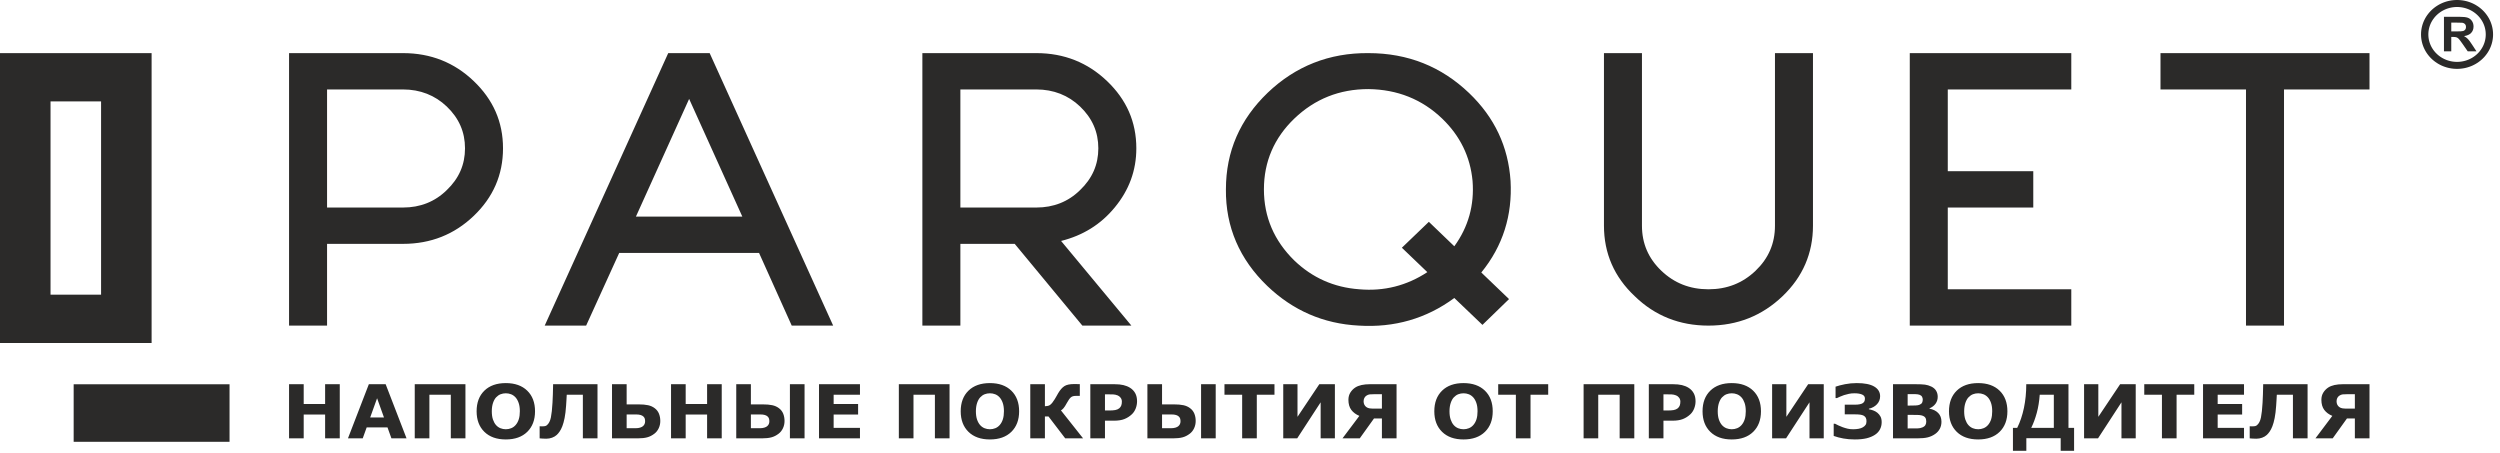
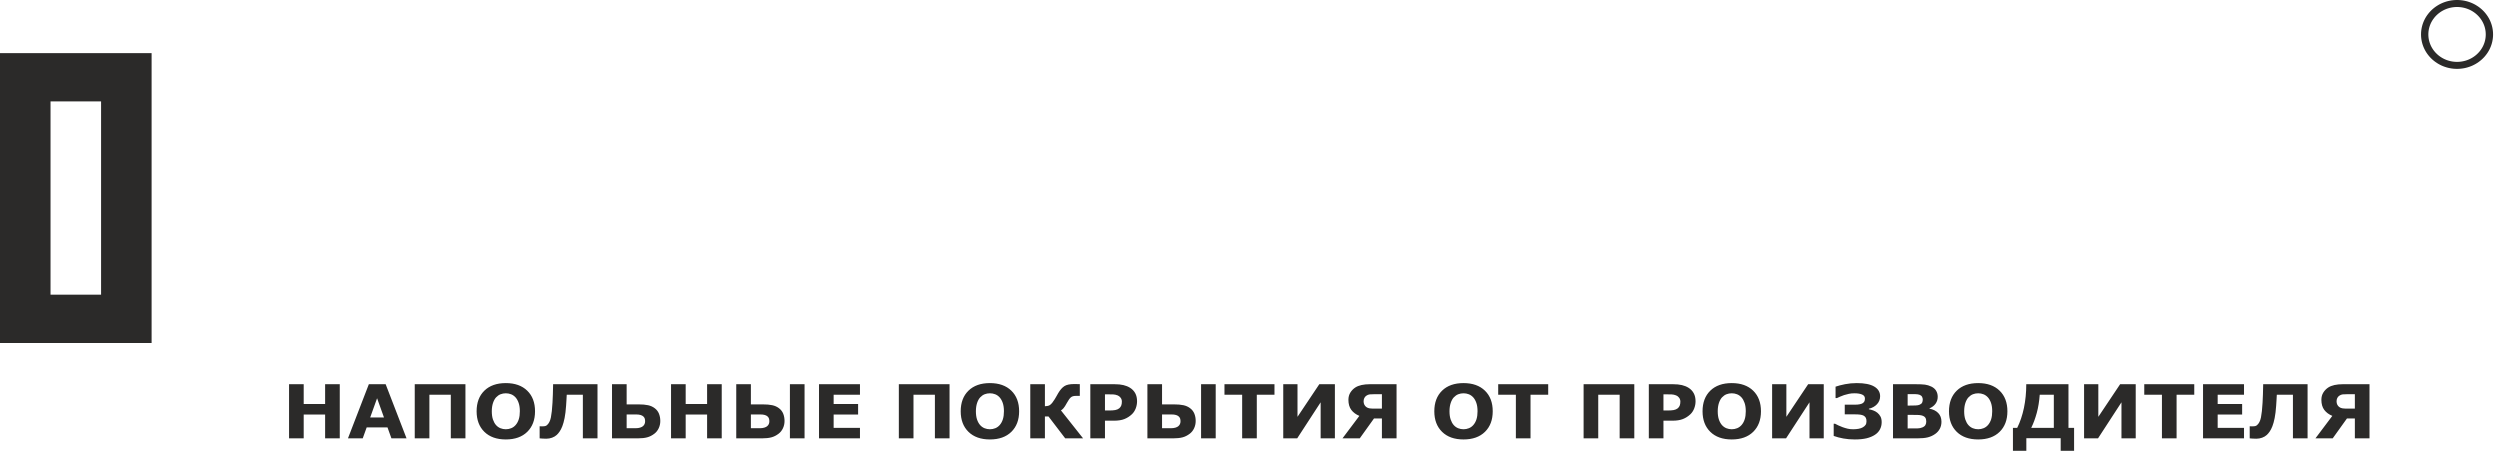
<svg xmlns="http://www.w3.org/2000/svg" width="254" height="46" viewBox="0 0 254 46" fill="none">
  <path d="M253.295 3.498H252.552L252.548 3.354L252.537 3.213L252.518 3.073L252.493 2.936L252.46 2.801L252.421 2.669L252.375 2.539L252.323 2.413L252.265 2.29L252.2 2.17L252.13 2.053L252.054 1.94L251.973 1.831L251.886 1.725L251.795 1.624L251.698 1.527L251.597 1.435L251.491 1.347L251.38 1.264L251.266 1.186L251.148 1.114L251.026 1.047L250.9 0.985L250.771 0.93L250.639 0.88L250.503 0.836L250.365 0.798L250.224 0.767L250.08 0.743L249.935 0.725L249.786 0.714L249.636 0.711V0L249.824 0.004L250.01 0.018L250.193 0.04L250.373 0.071L250.55 0.11L250.724 0.157L250.894 0.212L251.061 0.275L251.223 0.345L251.381 0.422L251.534 0.507L251.682 0.598L251.826 0.695L251.964 0.799L252.097 0.909L252.224 1.024L252.345 1.146L252.46 1.273L252.568 1.405L252.67 1.542L252.766 1.684L252.854 1.83L252.935 1.981L253.008 2.136L253.073 2.295L253.131 2.458L253.18 2.624L253.221 2.794L253.253 2.966L253.277 3.141L253.291 3.319L253.295 3.498ZM249.636 6.997V6.286L249.786 6.282L249.935 6.272L250.08 6.254L250.224 6.229L250.365 6.198L250.503 6.161L250.639 6.117L250.771 6.067L250.9 6.011L251.026 5.95L251.148 5.883L251.266 5.81L251.38 5.733L251.491 5.649L251.597 5.562L251.698 5.469L251.795 5.372L251.886 5.272L251.973 5.166L252.054 5.057L252.13 4.943L252.2 4.827L252.265 4.707L252.323 4.583L252.375 4.457L252.421 4.328L252.46 4.195L252.493 4.061L252.518 3.923L252.537 3.784L252.548 3.642L252.552 3.498H253.295L253.291 3.678L253.277 3.856L253.253 4.03L253.221 4.203L253.18 4.372L253.131 4.538L253.073 4.701L253.008 4.86L252.935 5.015L252.854 5.166L252.766 5.313L252.67 5.455L252.568 5.592L252.46 5.724L252.345 5.851L252.224 5.972L252.097 6.088L251.964 6.198L251.826 6.301L251.682 6.399L251.534 6.49L251.381 6.574L251.223 6.652L251.061 6.722L250.894 6.784L250.724 6.839L250.55 6.887L250.373 6.926L250.193 6.956L250.01 6.979L249.824 6.992L249.636 6.997ZM245.977 3.498H246.72L246.724 3.642L246.735 3.784L246.754 3.923L246.779 4.061L246.812 4.195L246.851 4.328L246.897 4.457L246.949 4.583L247.007 4.707L247.072 4.827L247.142 4.943L247.218 5.057L247.299 5.166L247.386 5.271L247.477 5.373L247.574 5.469L247.675 5.562L247.781 5.65L247.892 5.733L248.006 5.81L248.124 5.883L248.246 5.95L248.372 6.011L248.501 6.067L248.633 6.117L248.769 6.161L248.907 6.198L249.048 6.229L249.191 6.254L249.337 6.272L249.485 6.282L249.636 6.286V6.997L249.448 6.992L249.262 6.979L249.079 6.956L248.899 6.926L248.721 6.887L248.548 6.839L248.378 6.784L248.211 6.722L248.049 6.652L247.891 6.574L247.738 6.49L247.59 6.399L247.446 6.301L247.308 6.198L247.175 6.088L247.048 5.972L246.927 5.851L246.812 5.724L246.704 5.592L246.602 5.455L246.506 5.313L246.418 5.166L246.338 5.015L246.264 4.86L246.199 4.701L246.141 4.538L246.092 4.372L246.051 4.203L246.019 4.03L245.995 3.856L245.981 3.678L245.977 3.498ZM249.636 0V0.711L249.485 0.714L249.337 0.725L249.191 0.743L249.048 0.767L248.907 0.798L248.769 0.836L248.633 0.88L248.501 0.93L248.372 0.985L248.246 1.047L248.124 1.114L248.006 1.186L247.892 1.264L247.781 1.347L247.675 1.435L247.574 1.527L247.477 1.624L247.386 1.725L247.299 1.831L247.218 1.94L247.142 2.053L247.072 2.17L247.007 2.29L246.949 2.413L246.897 2.54L246.851 2.669L246.812 2.801L246.779 2.936L246.754 3.073L246.735 3.213L246.724 3.354L246.72 3.498H245.977L245.981 3.319L245.995 3.141L246.019 2.966L246.051 2.794L246.092 2.624L246.141 2.458L246.199 2.295L246.264 2.136L246.338 1.981L246.418 1.83L246.506 1.684L246.602 1.542L246.704 1.405L246.812 1.273L246.927 1.146L247.048 1.024L247.175 0.909L247.308 0.799L247.446 0.695L247.59 0.598L247.738 0.507L247.891 0.422L248.049 0.345L248.211 0.275L248.377 0.212L248.548 0.157L248.722 0.11L248.899 0.071L249.079 0.04L249.262 0.018L249.448 0.004L249.636 0Z" fill="#2B2A29" />
-   <path d="M248.306 5.217V1.706H249.868C250.26 1.706 250.545 1.738 250.723 1.8C250.902 1.864 251.044 1.976 251.15 2.136C251.258 2.298 251.311 2.483 251.311 2.69C251.311 2.954 251.231 3.171 251.069 3.343C250.907 3.514 250.667 3.621 250.346 3.667C250.506 3.756 250.637 3.854 250.74 3.962C250.845 4.068 250.984 4.259 251.161 4.531L251.609 5.217H250.722L250.19 4.45C250 4.178 249.869 4.006 249.798 3.935C249.729 3.864 249.654 3.816 249.576 3.79C249.495 3.763 249.371 3.751 249.2 3.751H249.049V5.217H248.306ZM249.049 3.191H249.598C249.954 3.191 250.175 3.177 250.264 3.149C250.352 3.12 250.422 3.07 250.472 3C250.523 2.929 250.547 2.841 250.547 2.736C250.547 2.617 250.514 2.523 250.447 2.449C250.382 2.376 250.289 2.33 250.169 2.311C250.109 2.303 249.928 2.299 249.628 2.299H249.049V3.191Z" fill="#2B2A29" />
  <path d="M34.52 44.535H33.032V42.114H30.856V44.535H29.368V39.035H30.856V41.048H33.032V39.035H34.52V44.535ZM41.304 44.535H39.769L39.369 43.423H37.255L36.854 44.535H35.353L37.475 39.035H39.182L41.304 44.535ZM39.013 42.417L38.312 40.461L37.61 42.417H39.013ZM47.289 44.535H45.802V40.102H43.626V44.535H42.138V39.035H47.289V44.535ZM54.359 41.786C54.359 42.663 54.096 43.359 53.57 43.874C53.044 44.39 52.317 44.648 51.39 44.648C50.464 44.648 49.739 44.39 49.212 43.874C48.686 43.359 48.424 42.663 48.424 41.786C48.424 40.904 48.686 40.205 49.212 39.692C49.739 39.179 50.464 38.922 51.39 38.922C52.312 38.922 53.037 39.179 53.566 39.692C54.095 40.205 54.359 40.904 54.359 41.786ZM52.391 43.18C52.535 43.012 52.642 42.815 52.711 42.587C52.781 42.359 52.816 42.092 52.816 41.783C52.816 41.454 52.776 41.172 52.695 40.94C52.616 40.71 52.511 40.522 52.383 40.379C52.251 40.232 52.099 40.125 51.928 40.058C51.756 39.991 51.578 39.958 51.394 39.958C51.205 39.958 51.028 39.99 50.862 40.054C50.695 40.118 50.543 40.224 50.403 40.372C50.274 40.511 50.17 40.7 50.088 40.943C50.008 41.185 49.967 41.466 49.967 41.786C49.967 42.114 50.006 42.394 50.084 42.624C50.163 42.854 50.267 43.042 50.395 43.187C50.525 43.332 50.675 43.439 50.848 43.509C51.02 43.578 51.203 43.612 51.394 43.612C51.584 43.612 51.766 43.577 51.938 43.506C52.111 43.437 52.262 43.327 52.391 43.18ZM60.706 44.535H59.219V40.102H57.581C57.567 40.343 57.557 40.533 57.55 40.671C57.542 40.808 57.531 40.991 57.515 41.217C57.482 41.715 57.43 42.132 57.363 42.47C57.294 42.809 57.218 43.088 57.132 43.307C57.045 43.528 56.953 43.709 56.854 43.849C56.757 43.989 56.659 44.104 56.561 44.192C56.434 44.308 56.278 44.4 56.09 44.47C55.902 44.539 55.703 44.573 55.492 44.573C55.362 44.573 55.229 44.568 55.092 44.558C54.953 44.549 54.865 44.541 54.827 44.536V43.31H54.881C54.903 43.311 54.93 43.313 54.96 43.315C54.989 43.316 55.023 43.317 55.062 43.317C55.207 43.317 55.312 43.308 55.382 43.291C55.452 43.274 55.513 43.243 55.567 43.199C55.763 43.033 55.896 42.773 55.97 42.414C56.043 42.055 56.098 41.553 56.134 40.909C56.15 40.652 56.161 40.373 56.171 40.072C56.18 39.77 56.188 39.425 56.196 39.035H60.706V44.535ZM65.543 42.808C65.543 42.717 65.532 42.631 65.513 42.549C65.491 42.469 65.447 42.393 65.378 42.325C65.309 42.258 65.215 42.205 65.094 42.166C64.974 42.127 64.808 42.107 64.596 42.107H63.667V43.506H64.596C64.757 43.506 64.902 43.486 65.031 43.447C65.16 43.408 65.259 43.358 65.328 43.296C65.396 43.236 65.451 43.166 65.487 43.084C65.525 43.001 65.543 42.909 65.543 42.808ZM67.086 42.77C67.086 43.038 67.032 43.284 66.925 43.51C66.818 43.736 66.673 43.92 66.487 44.062C66.252 44.243 66.008 44.366 65.755 44.433C65.502 44.501 65.195 44.535 64.833 44.535H62.18V39.035H63.667V41.085H64.86C65.258 41.085 65.585 41.113 65.842 41.169C66.098 41.224 66.324 41.325 66.519 41.474C66.717 41.621 66.861 41.808 66.951 42.032C67.041 42.258 67.086 42.504 67.086 42.77ZM73.328 44.535H71.841V42.114H69.665V44.535H68.177V39.035H69.665V41.048H71.841V39.035H73.328V44.535ZM78.166 42.808C78.166 42.717 78.155 42.631 78.136 42.549C78.115 42.469 78.07 42.393 78.001 42.325C77.933 42.258 77.838 42.205 77.718 42.166C77.598 42.127 77.431 42.107 77.219 42.107H76.29V43.506H77.219C77.38 43.506 77.525 43.486 77.654 43.447C77.783 43.408 77.882 43.358 77.951 43.296C78.02 43.236 78.074 43.166 78.111 43.084C78.147 43.001 78.166 42.909 78.166 42.808ZM79.709 42.77C79.709 43.038 79.655 43.284 79.548 43.51C79.441 43.736 79.296 43.92 79.11 44.062C78.876 44.243 78.632 44.366 78.378 44.433C78.125 44.501 77.818 44.535 77.457 44.535H74.803V39.035H76.29V41.085H77.483C77.881 41.085 78.208 41.113 78.465 41.169C78.721 41.224 78.947 41.325 79.142 41.474C79.34 41.621 79.484 41.808 79.575 42.032C79.664 42.258 79.709 42.504 79.709 42.77ZM81.743 44.535H80.255V39.035H81.743V44.535ZM87.373 44.535H83.211V39.035H87.373V40.102H84.698V41.048H87.183V42.114H84.698V43.468H87.373V44.535ZM96.474 44.535H94.986V40.102H92.81V44.535H91.322V39.035H96.474V44.535ZM103.543 41.786C103.543 42.663 103.28 43.359 102.754 43.874C102.228 44.39 101.501 44.648 100.574 44.648C99.648 44.648 98.923 44.39 98.397 43.874C97.87 43.359 97.608 42.663 97.608 41.786C97.608 40.904 97.87 40.205 98.397 39.692C98.923 39.179 99.648 38.922 100.574 38.922C101.496 38.922 102.221 39.179 102.75 39.692C103.279 40.205 103.543 40.904 103.543 41.786ZM101.575 43.18C101.719 43.012 101.826 42.815 101.895 42.587C101.965 42.359 102 42.092 102 41.783C102 41.454 101.96 41.172 101.88 40.94C101.801 40.71 101.695 40.522 101.567 40.379C101.435 40.232 101.284 40.125 101.112 40.058C100.941 39.991 100.763 39.958 100.578 39.958C100.389 39.958 100.213 39.99 100.047 40.054C99.879 40.118 99.727 40.224 99.588 40.372C99.458 40.511 99.354 40.7 99.272 40.943C99.192 41.185 99.151 41.466 99.151 41.786C99.151 42.114 99.191 42.394 99.268 42.624C99.347 42.854 99.452 43.042 99.58 43.187C99.709 43.332 99.859 43.439 100.032 43.509C100.205 43.578 100.387 43.612 100.578 43.612C100.768 43.612 100.95 43.577 101.123 43.506C101.296 43.437 101.446 43.327 101.575 43.18ZM110.041 44.535H108.225L106.526 42.311H106.163V44.535H104.676V39.035H106.163V41.275C106.285 41.27 106.385 41.258 106.464 41.239C106.545 41.22 106.617 41.189 106.685 41.141C106.754 41.092 106.828 41.019 106.909 40.922C106.988 40.824 107.071 40.705 107.159 40.561C107.213 40.473 107.274 40.367 107.343 40.246C107.41 40.123 107.468 40.023 107.514 39.944C107.712 39.612 107.92 39.374 108.139 39.233C108.357 39.091 108.688 39.02 109.13 39.02C109.262 39.02 109.378 39.022 109.481 39.025C109.583 39.029 109.66 39.032 109.709 39.032V40.223H109.281C109.07 40.223 108.907 40.275 108.789 40.379C108.673 40.483 108.544 40.666 108.403 40.926C108.262 41.186 108.146 41.368 108.055 41.472C107.965 41.576 107.877 41.65 107.791 41.694L110.041 44.535ZM115.525 40.77C115.525 41.016 115.48 41.257 115.391 41.493C115.299 41.727 115.171 41.925 115.004 42.085C114.775 42.302 114.52 42.465 114.238 42.576C113.957 42.687 113.606 42.742 113.187 42.742H112.265V44.535H110.777V39.035H113.218C113.585 39.035 113.892 39.066 114.144 39.126C114.395 39.187 114.618 39.276 114.81 39.397C115.042 39.542 115.219 39.729 115.342 39.955C115.464 40.181 115.525 40.453 115.525 40.77ZM113.982 40.804C113.982 40.649 113.938 40.517 113.851 40.404C113.764 40.294 113.664 40.215 113.549 40.171C113.395 40.112 113.246 40.079 113.101 40.073C112.955 40.067 112.761 40.064 112.518 40.064H112.265V41.706H112.687C112.937 41.706 113.143 41.691 113.305 41.662C113.467 41.633 113.603 41.573 113.714 41.485C113.808 41.407 113.876 41.312 113.919 41.204C113.961 41.094 113.982 40.961 113.982 40.804ZM119.939 42.808C119.939 42.717 119.929 42.631 119.909 42.549C119.888 42.469 119.843 42.393 119.774 42.325C119.706 42.258 119.611 42.205 119.491 42.166C119.371 42.127 119.205 42.107 118.992 42.107H118.064V43.506H118.992C119.153 43.506 119.298 43.486 119.428 43.447C119.557 43.408 119.656 43.358 119.724 43.296C119.793 43.236 119.847 43.166 119.884 43.084C119.921 43.001 119.939 42.909 119.939 42.808ZM121.482 42.77C121.482 43.038 121.428 43.284 121.322 43.51C121.215 43.736 121.07 43.92 120.884 44.062C120.649 44.243 120.405 44.366 120.152 44.433C119.898 44.501 119.591 44.535 119.23 44.535H116.576V39.035H118.064V41.085H119.256C119.654 41.085 119.982 41.113 120.239 41.169C120.495 41.224 120.72 41.325 120.915 41.474C121.113 41.621 121.257 41.808 121.348 42.032C121.438 42.258 121.482 42.504 121.482 42.77ZM123.516 44.535H122.029V39.035H123.516V44.535ZM129.487 40.102H127.691V44.535H126.203V40.102H124.406V39.035H129.487V40.102ZM135.625 44.535H134.177V40.875L131.796 44.535H130.378V39.035H131.826V42.349L134.042 39.035H135.625V44.535ZM141.89 44.535H140.402V42.515H139.599L138.152 44.535H136.398L138.112 42.253C137.764 42.111 137.492 41.909 137.295 41.648C137.098 41.387 136.999 41.045 136.999 40.621C136.999 40.342 137.064 40.097 137.194 39.888C137.325 39.678 137.491 39.508 137.692 39.374C137.867 39.26 138.081 39.174 138.333 39.118C138.583 39.063 138.872 39.035 139.196 39.035H141.89V44.535ZM140.402 41.517V40.049H139.674C139.451 40.049 139.28 40.055 139.159 40.069C139.04 40.083 138.923 40.13 138.811 40.21C138.724 40.271 138.657 40.35 138.611 40.45C138.565 40.548 138.542 40.658 138.542 40.778C138.542 40.901 138.566 41.014 138.615 41.112C138.664 41.212 138.731 41.292 138.818 41.355C138.916 41.428 139.03 41.474 139.162 41.491C139.293 41.508 139.467 41.517 139.68 41.517H140.402ZM151.661 41.786C151.661 42.663 151.399 43.359 150.873 43.874C150.346 44.39 149.62 44.648 148.692 44.648C147.767 44.648 147.041 44.39 146.515 43.874C145.989 43.359 145.726 42.663 145.726 41.786C145.726 40.904 145.989 40.205 146.515 39.692C147.041 39.179 147.767 38.922 148.692 38.922C149.614 38.922 150.34 39.179 150.869 39.692C151.398 40.205 151.661 40.904 151.661 41.786ZM149.693 43.18C149.837 43.012 149.944 42.815 150.014 42.587C150.084 42.359 150.118 42.092 150.118 41.783C150.118 41.454 150.079 41.172 149.998 40.94C149.919 40.71 149.814 40.522 149.686 40.379C149.554 40.232 149.402 40.125 149.231 40.058C149.059 39.991 148.881 39.958 148.697 39.958C148.508 39.958 148.331 39.99 148.165 40.054C147.997 40.118 147.846 40.224 147.706 40.372C147.577 40.511 147.473 40.7 147.391 40.943C147.31 41.185 147.269 41.466 147.269 41.786C147.269 42.114 147.309 42.394 147.387 42.624C147.466 42.854 147.57 43.042 147.698 43.187C147.827 43.332 147.978 43.439 148.15 43.509C148.323 43.578 148.505 43.612 148.697 43.612C148.886 43.612 149.068 43.577 149.241 43.506C149.414 43.437 149.564 43.327 149.693 43.18ZM157.297 40.102H155.501V44.535H154.013V40.102H152.217V39.035H157.297V40.102ZM166.045 44.535H164.557V40.102H162.381V44.535H160.894V39.035H166.045V44.535ZM172.268 40.77C172.268 41.016 172.223 41.257 172.133 41.493C172.042 41.727 171.914 41.925 171.747 42.085C171.517 42.302 171.263 42.465 170.981 42.576C170.699 42.687 170.349 42.742 169.929 42.742H169.007V44.535H167.52V39.035H169.961C170.328 39.035 170.635 39.066 170.887 39.126C171.137 39.187 171.36 39.276 171.553 39.397C171.785 39.542 171.962 39.729 172.084 39.955C172.207 40.181 172.268 40.453 172.268 40.77ZM170.725 40.804C170.725 40.649 170.681 40.517 170.594 40.404C170.507 40.294 170.407 40.215 170.292 40.171C170.138 40.112 169.989 40.079 169.844 40.073C169.697 40.067 169.503 40.064 169.261 40.064H169.007V41.706H169.429C169.68 41.706 169.886 41.691 170.048 41.662C170.21 41.633 170.346 41.573 170.457 41.485C170.551 41.407 170.619 41.312 170.661 41.204C170.704 41.094 170.725 40.961 170.725 40.804ZM178.914 41.786C178.914 42.663 178.651 43.359 178.125 43.874C177.599 44.39 176.872 44.648 175.945 44.648C175.019 44.648 174.294 44.39 173.767 43.874C173.241 43.359 172.979 42.663 172.979 41.786C172.979 40.904 173.241 40.205 173.767 39.692C174.294 39.179 175.019 38.922 175.945 38.922C176.867 38.922 177.592 39.179 178.121 39.692C178.65 40.205 178.914 40.904 178.914 41.786ZM176.946 43.18C177.09 43.012 177.197 42.815 177.266 42.587C177.336 42.359 177.371 42.092 177.371 41.783C177.371 41.454 177.331 41.172 177.25 40.94C177.171 40.71 177.066 40.522 176.938 40.379C176.806 40.232 176.654 40.125 176.483 40.058C176.311 39.991 176.134 39.958 175.949 39.958C175.76 39.958 175.583 39.99 175.417 40.054C175.25 40.118 175.098 40.224 174.958 40.372C174.829 40.511 174.725 40.7 174.643 40.943C174.563 41.185 174.522 41.466 174.522 41.786C174.522 42.114 174.561 42.394 174.639 42.624C174.718 42.854 174.823 43.042 174.95 43.187C175.08 43.332 175.23 43.439 175.403 43.509C175.576 43.578 175.757 43.612 175.949 43.612C176.139 43.612 176.321 43.577 176.494 43.506C176.666 43.437 176.817 43.327 176.946 43.18ZM185.293 44.535H183.845V40.875L181.464 44.535H180.047V39.035H181.495V42.349L183.71 39.035H185.293V44.535ZM191.178 42.899C191.178 43.162 191.12 43.404 191.005 43.623C190.89 43.843 190.72 44.027 190.493 44.175C190.256 44.331 189.974 44.448 189.646 44.529C189.318 44.608 188.919 44.648 188.447 44.648C188.031 44.648 187.645 44.616 187.289 44.551C186.931 44.486 186.603 44.399 186.303 44.291V43.052H186.443C186.516 43.092 186.624 43.146 186.77 43.218C186.917 43.289 187.063 43.35 187.21 43.402C187.395 43.467 187.568 43.519 187.726 43.555C187.886 43.593 188.069 43.612 188.279 43.612C188.484 43.612 188.67 43.596 188.837 43.564C189.005 43.533 189.146 43.484 189.259 43.417C189.386 43.345 189.481 43.262 189.543 43.167C189.605 43.073 189.635 42.95 189.635 42.8C189.635 42.658 189.613 42.542 189.568 42.454C189.522 42.365 189.452 42.292 189.355 42.235C189.26 42.184 189.14 42.148 188.997 42.128C188.853 42.109 188.684 42.099 188.49 42.099H187.427V41.116H188.451C188.643 41.116 188.811 41.102 188.949 41.073C189.089 41.045 189.196 41.005 189.267 40.953C189.347 40.894 189.403 40.828 189.432 40.758C189.462 40.686 189.477 40.595 189.477 40.487C189.477 40.303 189.38 40.167 189.188 40.084C188.995 40 188.733 39.958 188.399 39.958C188.201 39.958 188.017 39.977 187.845 40.014C187.675 40.05 187.513 40.093 187.357 40.141C187.19 40.198 187.055 40.249 186.955 40.297C186.853 40.345 186.748 40.393 186.637 40.442H186.493V39.285C186.756 39.193 187.078 39.11 187.459 39.034C187.839 38.96 188.236 38.922 188.648 38.922C189.437 38.922 190.031 39.04 190.426 39.276C190.822 39.512 191.02 39.84 191.02 40.26C191.02 40.572 190.914 40.843 190.702 41.07C190.49 41.297 190.215 41.45 189.878 41.526V41.581C190.017 41.604 190.164 41.643 190.317 41.698C190.471 41.754 190.611 41.832 190.738 41.933C190.865 42.036 190.972 42.165 191.054 42.316C191.137 42.467 191.178 42.661 191.178 42.899ZM197.252 42.849C197.252 43.115 197.196 43.354 197.084 43.563C196.972 43.772 196.818 43.946 196.622 44.084C196.396 44.246 196.146 44.362 195.875 44.432C195.603 44.501 195.257 44.535 194.841 44.535H192.329V39.035H194.564C195.028 39.035 195.367 39.05 195.583 39.079C195.798 39.11 196.01 39.174 196.223 39.275C196.442 39.381 196.604 39.523 196.711 39.701C196.818 39.88 196.872 40.083 196.872 40.312C196.872 40.579 196.799 40.813 196.653 41.016C196.506 41.219 196.299 41.377 196.032 41.49V41.519C196.406 41.591 196.703 41.739 196.923 41.963C197.142 42.187 197.252 42.483 197.252 42.849ZM195.352 40.589C195.352 40.498 195.329 40.406 195.281 40.315C195.234 40.224 195.151 40.156 195.03 40.112C194.922 40.072 194.789 40.05 194.628 40.047C194.469 40.043 194.244 40.042 193.956 40.042H193.817V41.206H194.048C194.28 41.206 194.478 41.203 194.643 41.195C194.806 41.188 194.936 41.164 195.03 41.121C195.162 41.065 195.249 40.991 195.29 40.901C195.331 40.812 195.352 40.707 195.352 40.589ZM195.708 42.828C195.708 42.651 195.673 42.517 195.603 42.421C195.533 42.326 195.413 42.254 195.245 42.208C195.131 42.176 194.972 42.158 194.771 42.156C194.569 42.153 194.358 42.152 194.139 42.152H193.817V43.529H193.924C194.338 43.529 194.634 43.528 194.813 43.525C194.991 43.523 195.156 43.491 195.306 43.428C195.459 43.366 195.565 43.284 195.623 43.182C195.679 43.079 195.708 42.962 195.708 42.828ZM203.952 41.786C203.952 42.663 203.689 43.359 203.163 43.874C202.636 44.39 201.91 44.648 200.983 44.648C200.057 44.648 199.331 44.39 198.805 43.874C198.279 43.359 198.017 42.663 198.017 41.786C198.017 40.904 198.279 40.205 198.805 39.692C199.331 39.179 200.057 38.922 200.983 38.922C201.905 38.922 202.63 39.179 203.159 39.692C203.688 40.205 203.952 40.904 203.952 41.786ZM201.984 43.18C202.127 43.012 202.234 42.815 202.304 42.587C202.374 42.359 202.408 42.092 202.408 41.783C202.408 41.454 202.369 41.172 202.288 40.94C202.209 40.71 202.104 40.522 201.976 40.379C201.844 40.232 201.692 40.125 201.521 40.058C201.349 39.991 201.171 39.958 200.987 39.958C200.798 39.958 200.621 39.99 200.455 40.054C200.288 40.118 200.136 40.224 199.996 40.372C199.867 40.511 199.763 40.7 199.681 40.943C199.601 41.185 199.56 41.466 199.56 41.786C199.56 42.114 199.599 42.394 199.677 42.624C199.756 42.854 199.86 43.042 199.988 43.187C200.118 43.332 200.268 43.439 200.441 43.509C200.613 43.578 200.795 43.612 200.987 43.612C201.177 43.612 201.359 43.577 201.531 43.506C201.704 43.437 201.854 43.327 201.984 43.18ZM210.727 45.799H209.366V44.52H205.876V45.799H204.515V43.468H204.95C205.247 42.87 205.474 42.195 205.632 41.444C205.789 40.693 205.868 39.89 205.868 39.035H210.157V43.468H210.727V45.799ZM208.669 43.468V40.102H207.237C207.188 40.772 207.088 41.389 206.934 41.957C206.779 42.524 206.593 43.028 206.374 43.468H208.669ZM216.989 44.535H215.541V40.875L213.16 44.535H211.742V39.035H213.19V42.349L215.406 39.035H216.989V44.535ZM222.937 40.102H221.141V44.535H219.653V40.102H217.857V39.035H222.937V40.102ZM227.991 44.535H223.828V39.035H227.991V40.102H225.316V41.048H227.801V42.114H225.316V43.468H227.991V44.535ZM234.45 44.535H232.962V40.102H231.324C231.311 40.343 231.3 40.533 231.293 40.671C231.286 40.808 231.274 40.991 231.258 41.217C231.225 41.715 231.173 42.132 231.106 42.47C231.038 42.809 230.961 43.088 230.875 43.307C230.788 43.528 230.696 43.709 230.597 43.849C230.5 43.989 230.402 44.104 230.304 44.192C230.178 44.308 230.021 44.4 229.833 44.47C229.645 44.539 229.446 44.573 229.235 44.573C229.105 44.573 228.972 44.568 228.835 44.558C228.697 44.549 228.608 44.541 228.57 44.536V43.31H228.624C228.646 43.311 228.673 43.313 228.703 43.315C228.732 43.316 228.767 43.317 228.805 43.317C228.95 43.317 229.055 43.308 229.125 43.291C229.195 43.274 229.256 43.243 229.31 43.199C229.506 43.033 229.639 42.773 229.713 42.414C229.786 42.055 229.841 41.553 229.877 40.909C229.893 40.652 229.905 40.373 229.914 40.072C229.923 39.77 229.931 39.425 229.939 39.035H234.45V44.535ZM240.742 44.535H239.254V42.515H238.451L237.004 44.535H235.25L236.965 42.253C236.617 42.111 236.345 41.909 236.147 41.648C235.951 41.387 235.852 41.045 235.852 40.621C235.852 40.342 235.916 40.097 236.047 39.888C236.177 39.678 236.344 39.508 236.544 39.374C236.719 39.26 236.933 39.174 237.185 39.118C237.436 39.063 237.724 39.035 238.049 39.035H240.742V44.535ZM239.254 41.517V40.049H238.526C238.303 40.049 238.132 40.055 238.012 40.069C237.892 40.083 237.776 40.13 237.664 40.21C237.577 40.271 237.51 40.35 237.463 40.45C237.417 40.548 237.395 40.658 237.395 40.778C237.395 40.901 237.418 41.014 237.467 41.112C237.516 41.212 237.583 41.292 237.67 41.355C237.768 41.428 237.883 41.474 238.015 41.491C238.145 41.508 238.319 41.517 238.533 41.517H239.254Z" fill="#2B2A29" />
-   <path d="M48.132 21.934C50.102 20.051 51.106 17.763 51.106 15.069C51.106 12.373 50.102 10.122 48.132 8.239C46.164 6.356 43.77 5.397 40.952 5.397H29.368V33.082H33.229V24.776H40.952C43.77 24.776 46.164 23.817 48.132 21.934ZM45.392 10.823C46.628 12.005 47.245 13.407 47.245 15.069C47.245 16.729 46.628 18.132 45.392 19.313C44.194 20.495 42.688 21.085 40.952 21.085H33.229V9.088H40.952C42.688 9.088 44.194 9.679 45.392 10.823ZM77.12 25.699L80.44 33.082H84.649L72.101 5.397H67.892L55.342 33.082H59.551L62.911 25.699H77.12ZM64.609 22.008L70.016 10.048L75.421 22.008H64.609ZM103.095 24.776L109.968 33.082H114.949L107.806 24.481C110.007 23.927 111.822 22.82 113.25 21.085C114.717 19.313 115.451 17.32 115.451 15.069C115.451 12.373 114.447 10.122 112.478 8.239C110.508 6.356 108.115 5.397 105.296 5.397H93.713V33.082H97.574V24.776H103.095ZM109.736 10.823C110.971 12.005 111.59 13.407 111.59 15.069C111.59 16.729 110.971 18.132 109.736 19.313C108.539 20.495 107.034 21.085 105.296 21.085H97.574V9.088H105.296C107.034 9.088 108.539 9.679 109.736 10.823ZM147.758 30.276L150.616 33.008L153.318 30.387L150.5 27.686C152.701 24.985 153.666 21.872 153.473 18.384C153.241 14.902 151.852 11.937 149.264 9.457C146.446 6.763 143.048 5.397 139.032 5.397C135.055 5.36 131.619 6.726 128.8 9.42C125.981 12.128 124.553 15.388 124.553 19.239C124.514 23.054 125.942 26.351 128.761 29.058C131.348 31.531 134.438 32.897 138.066 33.082C141.658 33.303 144.901 32.381 147.758 30.276ZM145.172 22.537L142.43 25.17L145.017 27.649C142.932 29.021 140.616 29.612 138.105 29.391C135.519 29.206 133.317 28.209 131.503 26.468C129.456 24.462 128.414 22.057 128.414 19.239C128.414 16.422 129.456 14.016 131.503 12.048C133.588 10.048 136.097 9.052 139.032 9.052C141.966 9.088 144.477 10.085 146.523 12.048C148.338 13.795 149.38 15.905 149.612 18.384C149.805 20.833 149.188 23.054 147.758 25.022L145.172 22.537ZM162.962 5.397V22.93C162.962 25.736 164.004 28.136 166.089 30.092C168.135 32.085 170.645 33.082 173.579 33.082C176.514 33.082 179.023 32.085 181.109 30.092C183.156 28.136 184.198 25.736 184.198 22.93V5.397H180.337V22.93C180.337 24.739 179.68 26.253 178.367 27.508C177.054 28.763 175.471 29.391 173.579 29.391C171.688 29.391 170.104 28.763 168.791 27.508C167.479 26.253 166.823 24.739 166.823 22.93V5.397H162.962ZM194.033 5.397V33.082H210.443V29.391H197.894V21.085H206.581V17.394H197.894V9.088H210.443V5.397H194.033ZM219.506 5.397V9.088H228.193V33.082H232.055V9.088H240.742V5.397H219.506Z" fill="#2B2A29" />
  <path fill-rule="evenodd" clip-rule="evenodd" d="M0 5.396C5.134 5.396 10.269 5.396 15.403 5.396C15.403 15.213 15.403 25.03 15.403 34.847C10.269 34.847 5.134 34.847 0 34.847C0 25.03 0 15.213 0 5.396ZM10.269 10.305H5.134C5.134 16.849 5.134 23.394 5.134 29.939H10.269C10.269 23.394 10.269 16.849 10.269 10.305Z" fill="#2B2A29" />
-   <path fill-rule="evenodd" clip-rule="evenodd" d="M7.484 39.042H23.321V44.887H7.484V39.042Z" fill="#2B2A29" />
</svg>